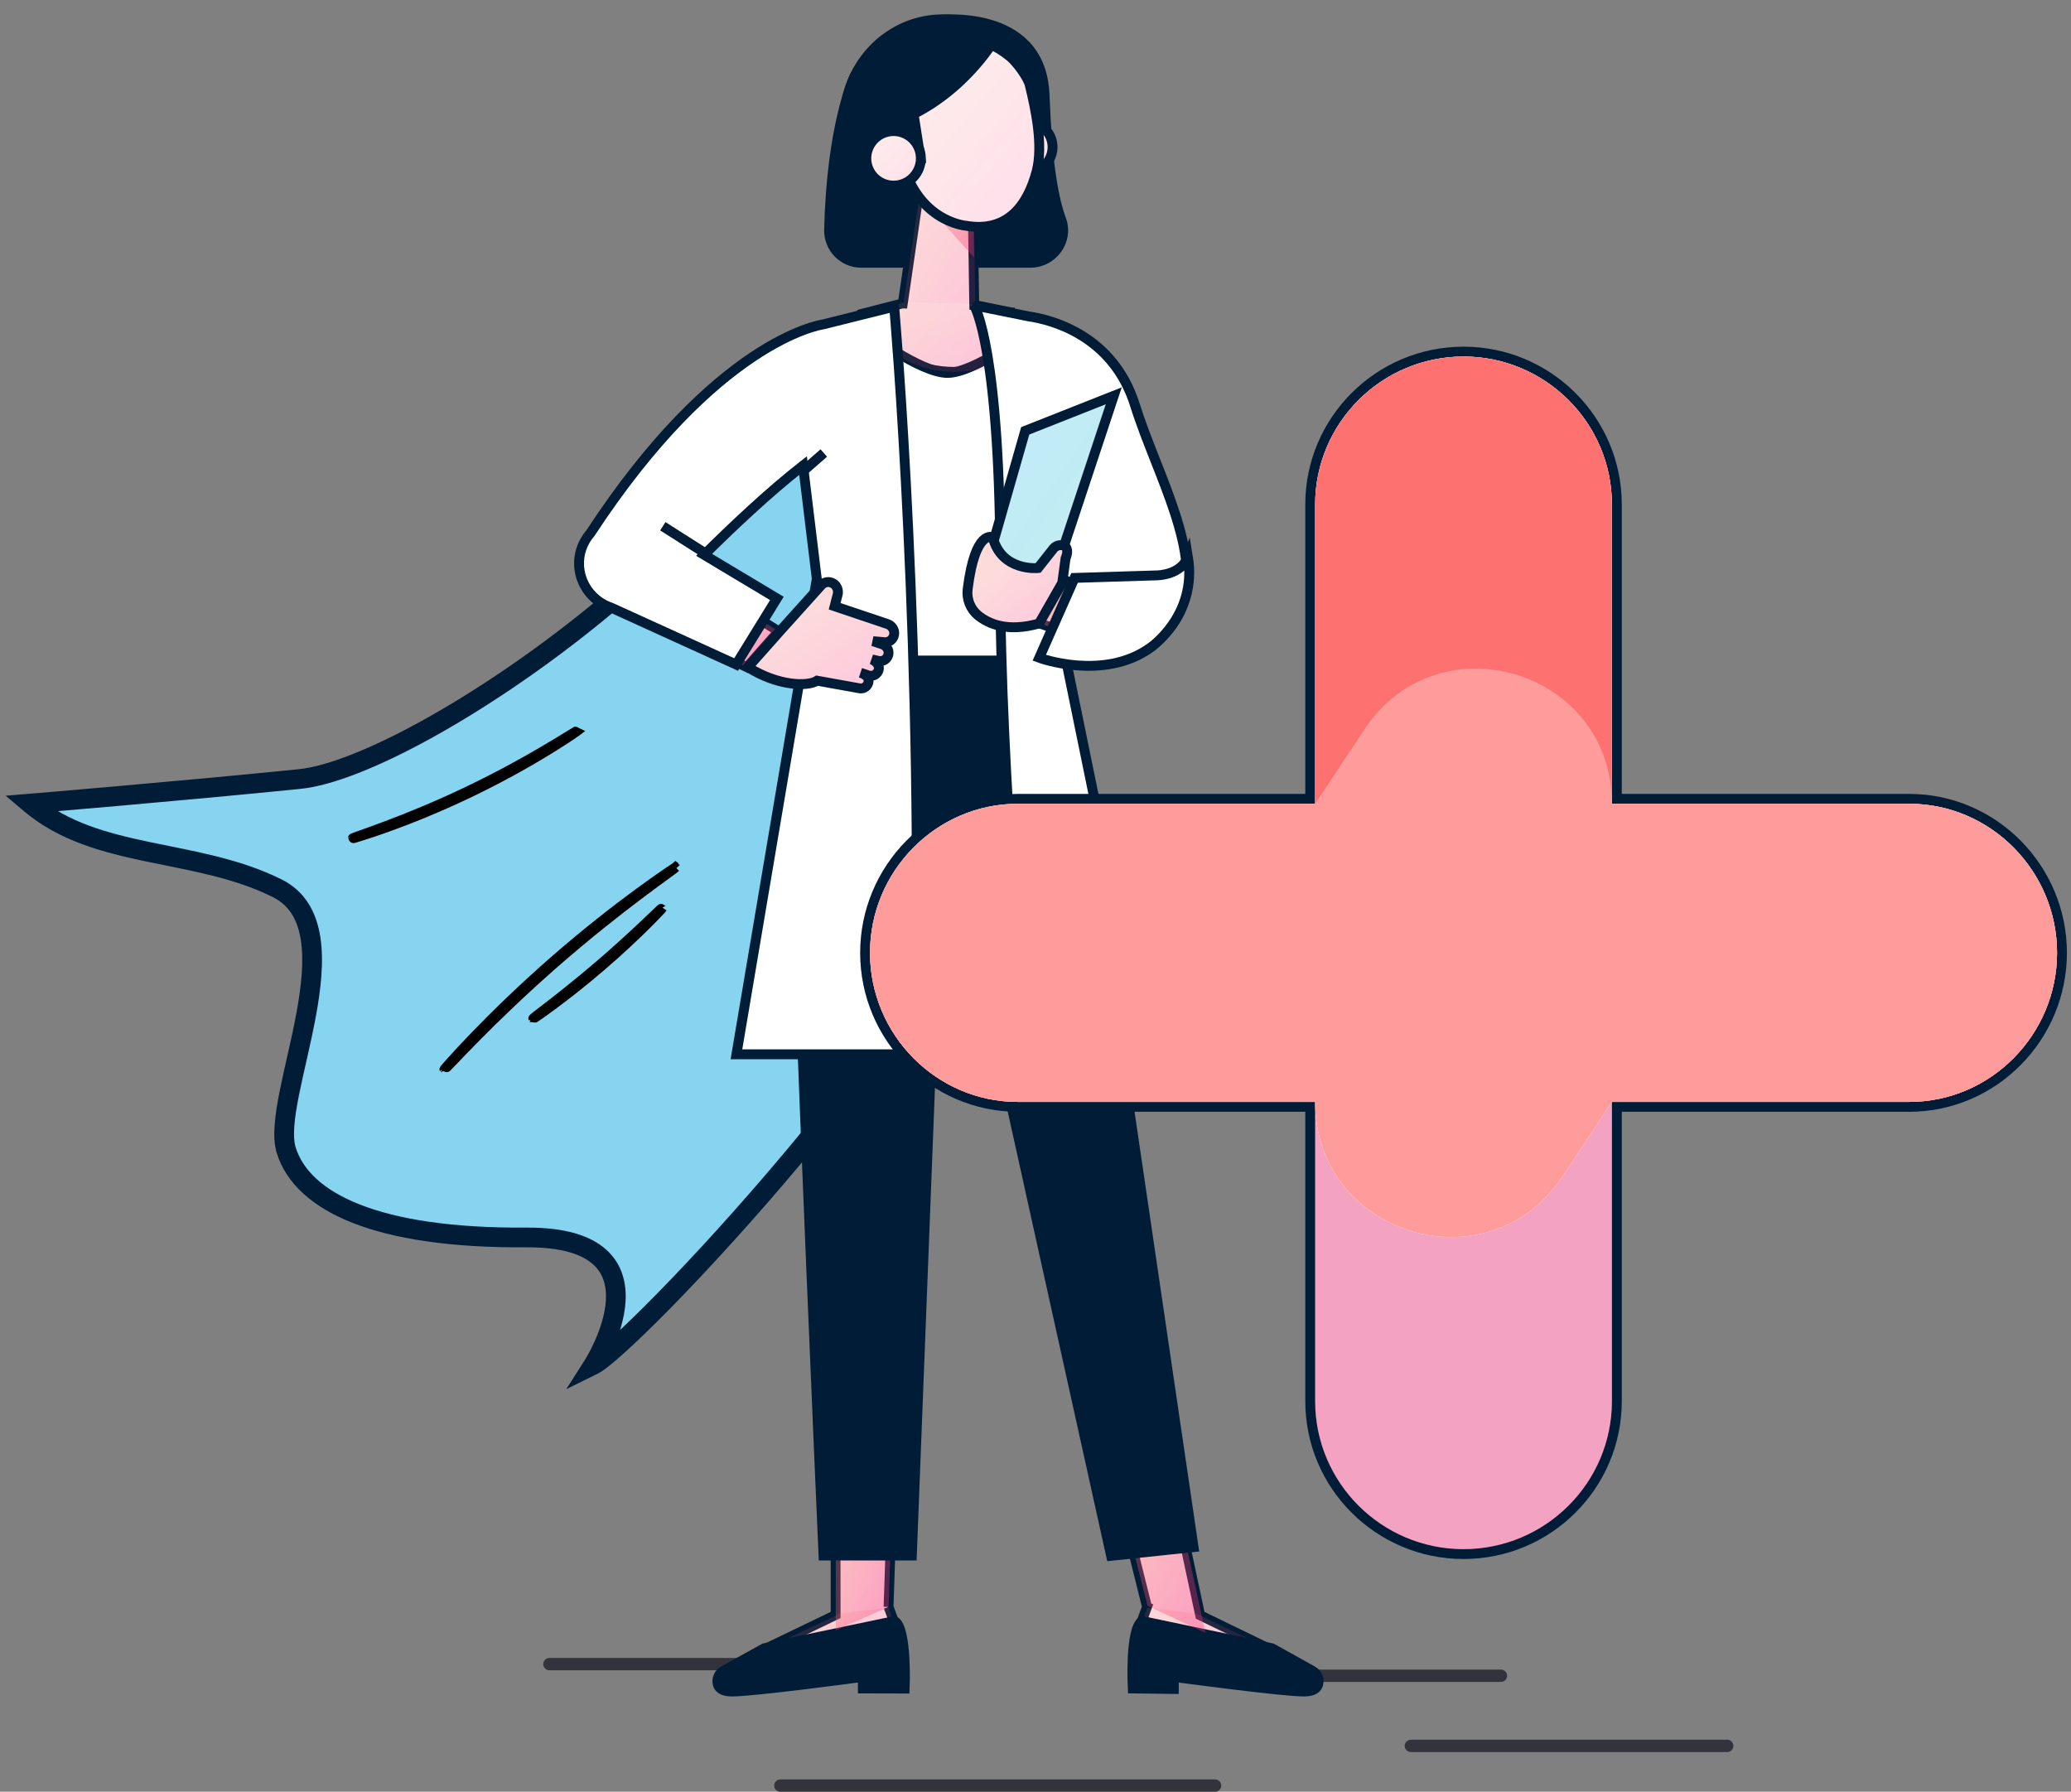
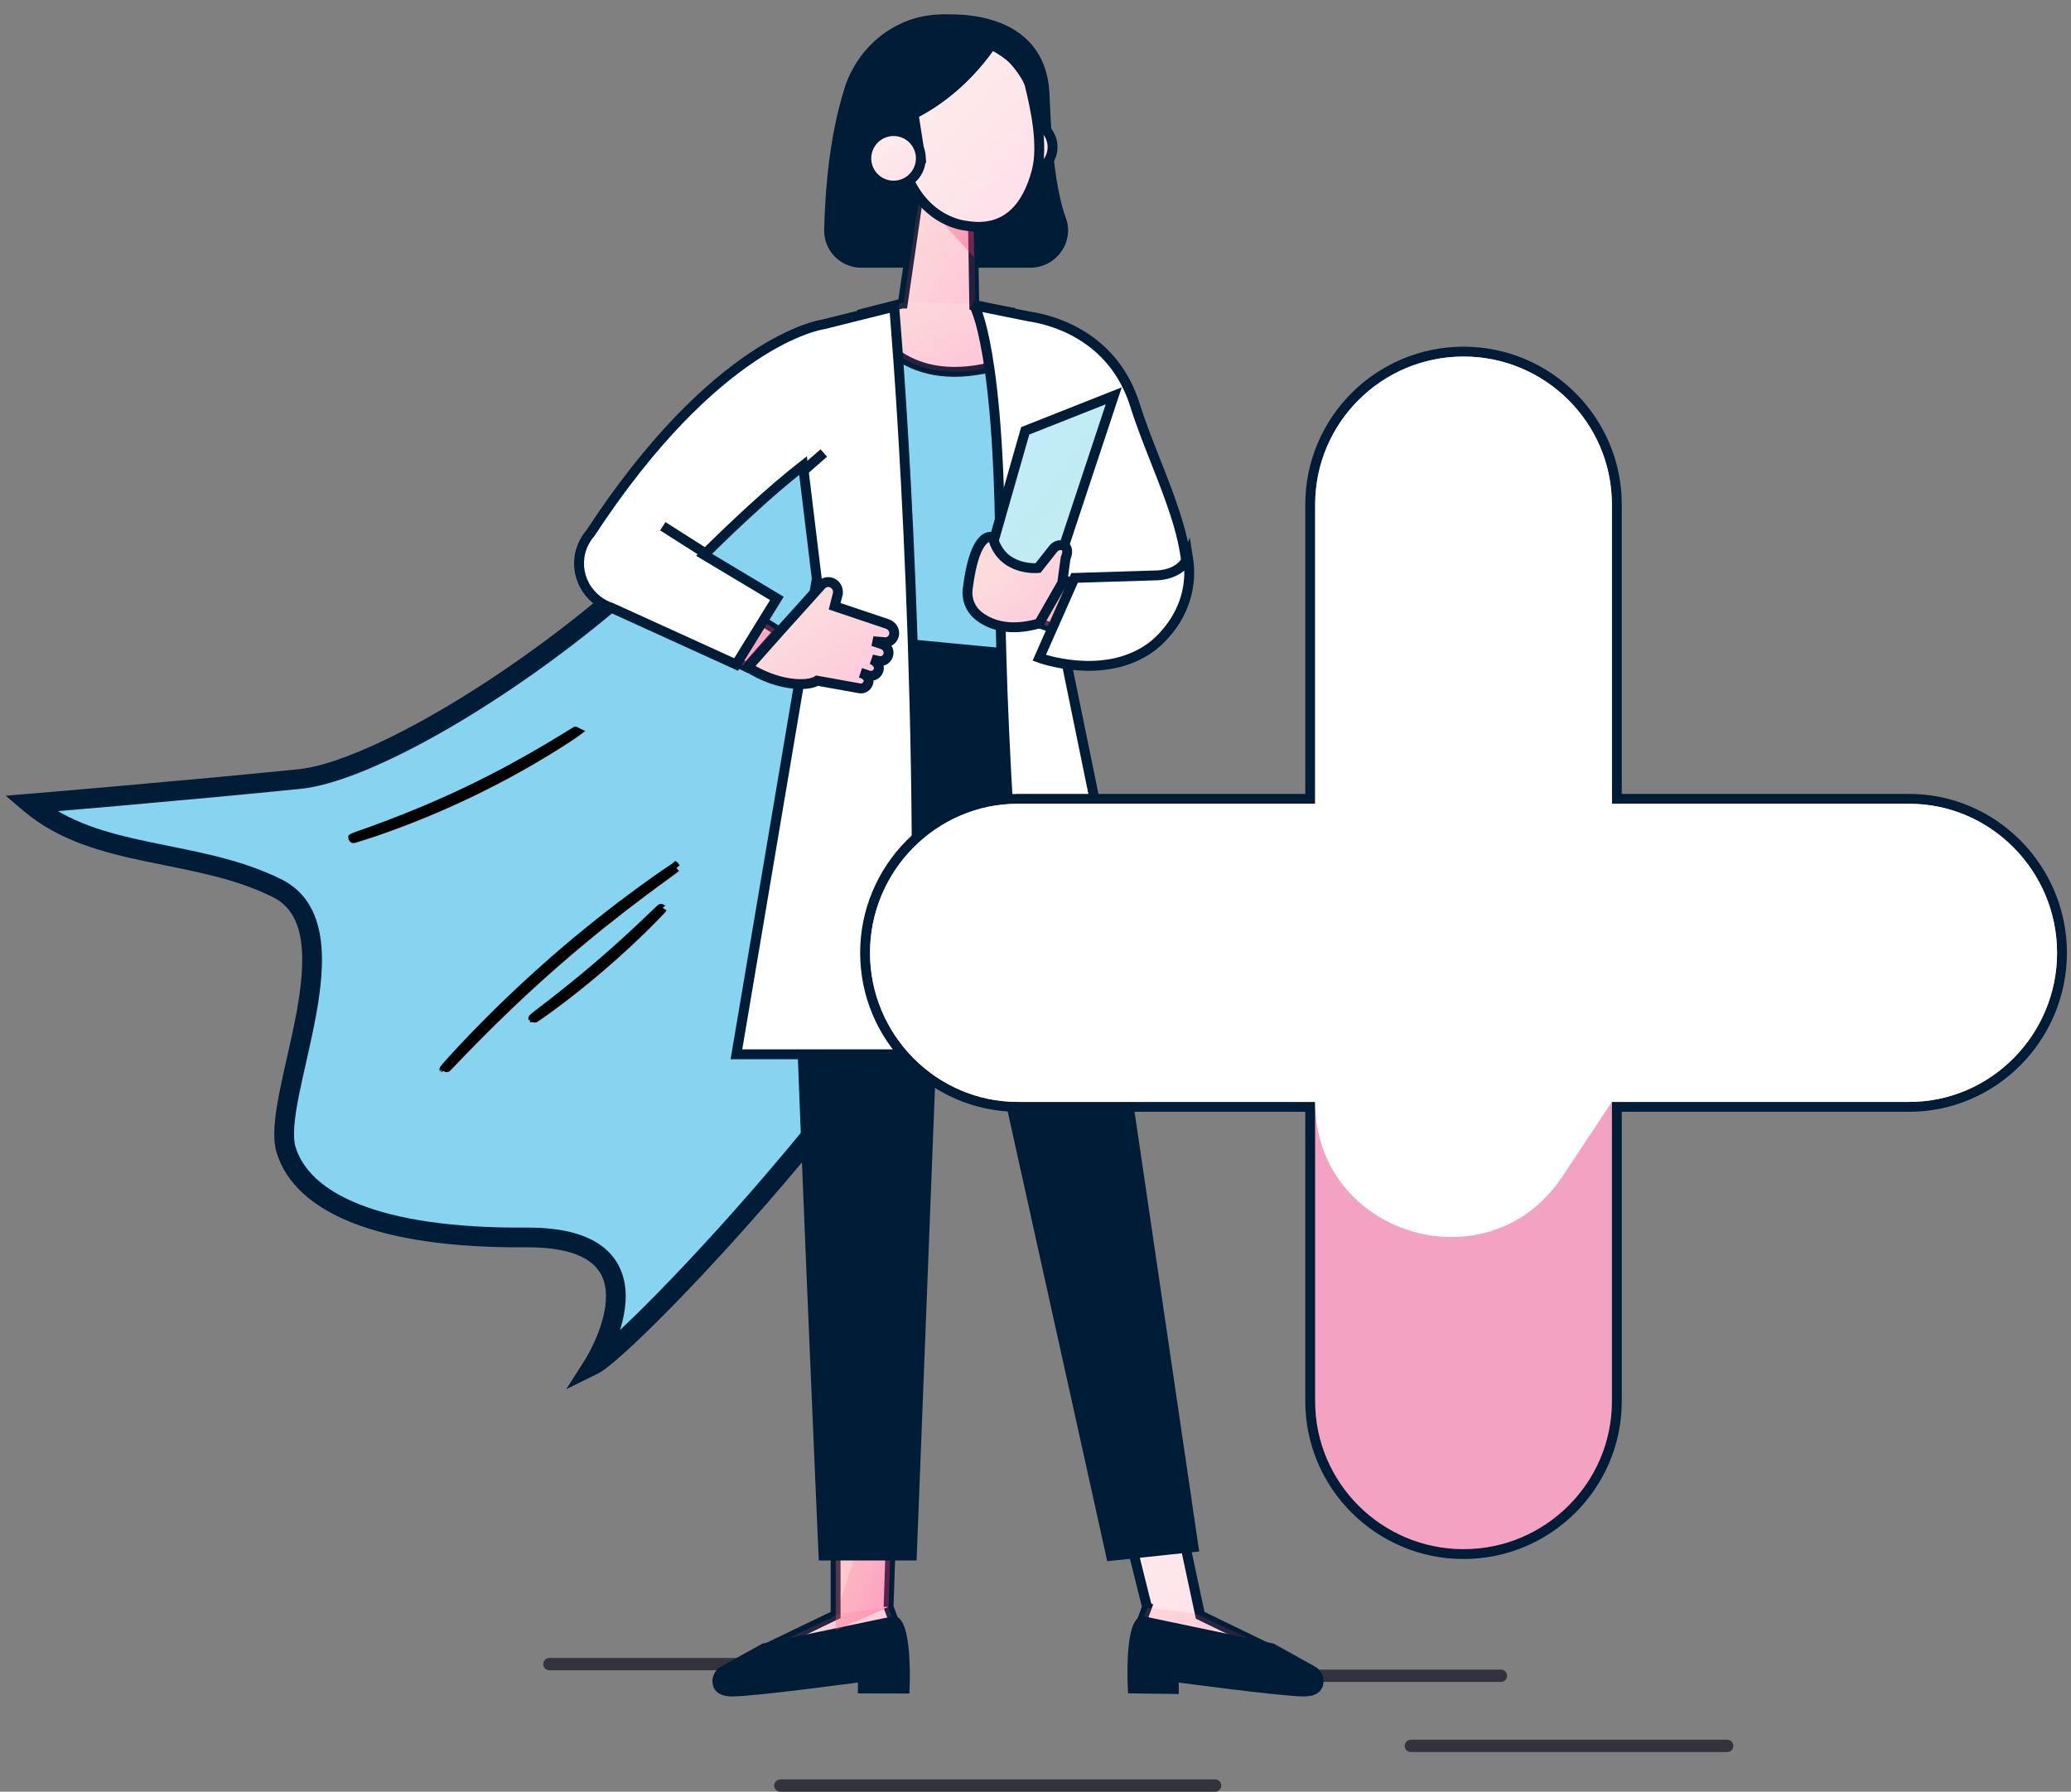
<svg xmlns="http://www.w3.org/2000/svg" width="126" height="109" viewBox="0 0 126 109" fill="none">
  <rect x="0" y="0" width="126" height="109" fill="#808080" stroke="none" />
  <mask id="path-1-outside-1_987_1588" maskUnits="userSpaceOnUse" x="-0.162" y="17.952" width="66" height="67" fill="black">
    <rect fill="white" x="-0.162" y="17.952" width="66" height="67" />
    <path d="M61.166 18.952C61.166 18.952 68.17 33.951 62.898 47.938C57.626 61.926 38.257 81.963 36.11 83.022C36.11 83.022 41.08 75.216 32.009 75.281C22.939 75.344 18.384 73.135 17.408 69.955C16.435 66.775 21.811 56.504 16.865 54.036C11.917 51.569 5.883 52.308 1.838 48.885C1.838 48.885 11.273 48.099 18.236 47.391C25.549 46.645 47.52 31.34 49.296 20.082" />
  </mask>
  <path d="M61.166 18.952C61.166 18.952 68.17 33.951 62.898 47.938C57.626 61.926 38.257 81.963 36.11 83.022C36.11 83.022 41.08 75.216 32.009 75.281C22.939 75.344 18.384 73.135 17.408 69.955C16.435 66.775 21.811 56.504 16.865 54.036C11.917 51.569 5.883 52.308 1.838 48.885C1.838 48.885 11.273 48.099 18.236 47.391C25.549 46.645 47.52 31.34 49.296 20.082" fill="white" />
  <path d="M61.166 18.952C61.166 18.952 68.17 33.951 62.898 47.938C57.626 61.926 38.257 81.963 36.11 83.022C36.11 83.022 41.08 75.216 32.009 75.281C22.939 75.344 18.384 73.135 17.408 69.955C16.435 66.775 21.811 56.504 16.865 54.036C11.917 51.569 5.883 52.308 1.838 48.885C1.838 48.885 11.273 48.099 18.236 47.391C25.549 46.645 47.52 31.34 49.296 20.082" fill="#10ABE4" fill-opacity="0.5" />
  <path d="M36.11 83.022L35.604 82.7L34.452 84.51L36.375 83.561L36.11 83.022ZM17.408 69.955L16.834 70.131L16.834 70.131L17.408 69.955ZM16.865 54.036L17.133 53.499L17.133 53.499L16.865 54.036ZM1.838 48.885L1.788 48.287L0.344 48.407L1.45 49.343L1.838 48.885ZM18.236 47.391L18.296 47.988L18.297 47.988L18.236 47.391ZM61.166 18.952C60.622 19.206 60.622 19.206 60.622 19.206C60.622 19.206 60.622 19.206 60.622 19.206C60.622 19.206 60.622 19.207 60.623 19.207C60.623 19.209 60.624 19.211 60.626 19.214C60.629 19.221 60.633 19.23 60.639 19.244C60.651 19.271 60.67 19.312 60.694 19.366C60.742 19.476 60.813 19.639 60.902 19.854C61.079 20.282 61.329 20.913 61.612 21.714C62.179 23.318 62.881 25.602 63.42 28.317C64.501 33.756 64.918 40.878 62.337 47.727L63.459 48.15C66.15 41.011 65.701 33.64 64.597 28.083C64.045 25.3 63.325 22.96 62.743 21.314C62.452 20.491 62.195 19.841 62.011 19.394C61.918 19.171 61.843 18.999 61.792 18.882C61.766 18.823 61.746 18.778 61.732 18.747C61.725 18.732 61.719 18.72 61.715 18.712C61.714 18.708 61.712 18.705 61.711 18.702C61.711 18.701 61.71 18.7 61.71 18.7C61.71 18.699 61.709 18.699 61.709 18.699C61.709 18.698 61.709 18.698 61.166 18.952ZM62.337 47.727C59.739 54.619 53.636 63.059 47.872 69.943C44.997 73.377 42.22 76.406 40.031 78.641C38.937 79.758 37.992 80.674 37.258 81.34C36.891 81.674 36.58 81.941 36.332 82.139C36.074 82.345 35.916 82.449 35.844 82.484L36.375 83.561C36.572 83.463 36.818 83.287 37.081 83.076C37.355 82.858 37.686 82.572 38.064 82.229C38.821 81.542 39.783 80.609 40.889 79.481C43.1 77.223 45.897 74.171 48.792 70.714C54.567 63.818 60.785 55.245 63.459 48.15L62.337 47.727ZM36.11 83.022C36.616 83.345 36.616 83.344 36.616 83.344C36.616 83.344 36.617 83.344 36.617 83.344C36.617 83.343 36.617 83.342 36.618 83.342C36.619 83.34 36.62 83.338 36.622 83.336C36.625 83.331 36.629 83.324 36.634 83.316C36.645 83.298 36.66 83.274 36.678 83.243C36.716 83.18 36.768 83.091 36.831 82.978C36.956 82.752 37.123 82.432 37.293 82.047C37.63 81.287 38 80.237 38.06 79.161C38.121 78.074 37.865 76.899 36.876 76.016C35.907 75.15 34.341 74.664 32.005 74.68L32.014 75.88C34.213 75.865 35.427 76.33 36.077 76.911C36.707 77.473 36.91 78.237 36.862 79.094C36.813 79.962 36.507 80.859 36.196 81.561C36.043 81.907 35.892 82.195 35.781 82.396C35.725 82.497 35.68 82.575 35.648 82.627C35.633 82.653 35.621 82.672 35.613 82.685C35.61 82.691 35.607 82.695 35.605 82.698C35.604 82.699 35.604 82.7 35.603 82.701C35.603 82.701 35.603 82.701 35.603 82.701C35.603 82.701 35.603 82.701 35.603 82.701C35.604 82.7 35.604 82.7 36.11 83.022ZM32.005 74.68C27.51 74.712 24.188 74.179 21.893 73.276C19.599 72.374 18.397 71.134 17.982 69.779L16.834 70.131C17.394 71.956 18.958 73.411 21.453 74.393C23.947 75.373 27.438 75.913 32.014 75.88L32.005 74.68ZM17.982 69.779C17.892 69.487 17.864 69.066 17.906 68.504C17.948 67.95 18.053 67.306 18.196 66.591C18.34 65.876 18.516 65.108 18.698 64.303C18.879 63.502 19.063 62.668 19.216 61.837C19.521 60.187 19.715 58.49 19.493 57.027C19.267 55.54 18.596 54.229 17.133 53.499L16.597 54.573C17.607 55.077 18.119 55.975 18.306 57.207C18.497 58.463 18.336 59.996 18.036 61.619C17.887 62.425 17.708 63.239 17.527 64.039C17.348 64.835 17.166 65.622 17.02 66.355C16.873 67.088 16.757 67.788 16.71 68.414C16.663 69.033 16.68 69.628 16.834 70.131L17.982 69.779ZM17.133 53.499C14.571 52.222 11.724 51.774 9.136 51.232C6.506 50.681 4.122 50.032 2.225 48.427L1.45 49.343C3.599 51.161 6.255 51.854 8.89 52.406C11.568 52.967 14.211 53.383 16.597 54.573L17.133 53.499ZM1.838 48.885C1.888 49.483 1.888 49.483 1.888 49.483C1.888 49.483 1.888 49.483 1.888 49.483C1.888 49.483 1.889 49.483 1.889 49.483C1.891 49.483 1.892 49.483 1.895 49.483C1.899 49.482 1.906 49.482 1.915 49.481C1.933 49.479 1.96 49.477 1.996 49.474C2.067 49.468 2.171 49.459 2.307 49.448C2.579 49.425 2.975 49.392 3.472 49.349C4.466 49.264 5.863 49.144 7.478 49.002C10.708 48.716 14.811 48.343 18.296 47.988L18.175 46.794C14.697 47.148 10.601 47.521 7.373 47.806C5.759 47.949 4.363 48.069 3.37 48.154C2.873 48.196 2.478 48.229 2.207 48.252C2.071 48.264 1.966 48.272 1.895 48.278C1.86 48.281 1.833 48.283 1.815 48.285C1.806 48.286 1.799 48.286 1.795 48.287C1.793 48.287 1.791 48.287 1.79 48.287C1.789 48.287 1.789 48.287 1.789 48.287C1.788 48.287 1.788 48.287 1.788 48.287C1.788 48.287 1.788 48.287 1.838 48.885ZM18.297 47.988C20.253 47.788 23.087 46.639 26.214 44.918C29.363 43.184 32.879 40.83 36.218 38.146C39.556 35.464 42.732 32.441 45.191 29.368C47.641 26.306 49.421 23.141 49.889 20.176L48.704 19.989C48.283 22.652 46.651 25.622 44.254 28.619C41.864 31.605 38.757 34.566 35.467 37.211C32.177 39.854 28.718 42.169 25.635 43.867C22.53 45.577 19.875 46.621 18.175 46.794L18.297 47.988Z" fill="#001C36" mask="url(#path-1-outside-1_987_1588)" />
  <path d="M35.148 44.441C35.148 44.441 35.108 44.476 35.024 44.533C34.931 44.597 34.808 44.679 34.658 44.783C34.338 44.999 33.868 45.299 33.281 45.659C32.107 46.378 30.447 47.316 28.551 48.225C26.653 49.133 24.883 49.839 23.585 50.304C22.937 50.536 22.409 50.715 22.041 50.828C21.866 50.88 21.725 50.925 21.617 50.958C21.52 50.986 21.467 51 21.467 50.995C21.467 50.991 21.515 50.971 21.61 50.936C21.716 50.898 21.855 50.847 22.027 50.786C22.392 50.66 22.915 50.47 23.559 50.227C24.848 49.744 26.609 49.029 28.503 48.122C30.396 47.215 32.058 46.29 33.241 45.588C33.832 45.237 34.309 44.948 34.636 44.745C34.792 44.65 34.918 44.573 35.015 44.513C35.104 44.463 35.15 44.436 35.152 44.438L35.148 44.441Z" fill="#001C36" stroke="black" stroke-width="0.6" />
  <path d="M41.108 52.761C41.108 52.761 41.06 52.805 40.961 52.88C40.852 52.959 40.705 53.068 40.522 53.202C40.138 53.478 39.586 53.884 38.908 54.394C37.553 55.409 35.715 56.857 33.768 58.556C31.822 60.258 30.14 61.884 28.953 63.092C28.357 63.694 27.882 64.186 27.556 64.531C27.397 64.696 27.271 64.826 27.176 64.923C27.088 65.012 27.041 65.058 27.039 65.056C27.037 65.053 27.079 65.003 27.16 64.908C27.251 64.806 27.372 64.672 27.525 64.5C27.84 64.147 28.308 63.645 28.897 63.034C30.072 61.814 31.749 60.174 33.695 58.47C35.644 56.769 37.493 55.33 38.862 54.33C39.546 53.829 40.107 53.434 40.497 53.167C40.687 53.039 40.837 52.937 40.95 52.862C41.053 52.794 41.108 52.758 41.111 52.763L41.108 52.761Z" fill="#001C36" stroke="black" stroke-width="0.6" />
  <path d="M40.302 55.221C40.302 55.221 40.282 55.252 40.236 55.305C40.181 55.365 40.112 55.44 40.031 55.526C39.852 55.718 39.585 55.987 39.252 56.318C38.585 56.978 37.638 57.868 36.553 58.799C35.465 59.733 34.443 60.531 33.688 61.09C33.311 61.37 33.004 61.591 32.788 61.739C32.688 61.805 32.606 61.862 32.538 61.908C32.481 61.946 32.448 61.964 32.445 61.962C32.443 61.959 32.47 61.933 32.523 61.891C32.587 61.84 32.666 61.778 32.761 61.703C32.984 61.531 33.28 61.304 33.639 61.026C34.379 60.452 35.392 59.642 36.478 58.713C37.561 57.782 38.515 56.905 39.194 56.261C39.523 55.947 39.795 55.689 39.998 55.495C40.086 55.413 40.159 55.345 40.218 55.29C40.269 55.243 40.298 55.221 40.3 55.224L40.302 55.221Z" fill="#001C36" stroke="black" stroke-width="0.6" />
  <path d="M47.477 108.625H73.924" stroke="#32333C" stroke-width="0.75" stroke-linecap="round" />
  <path d="M33.426 101.235H52.67" stroke="#32333C" stroke-width="0.75" stroke-linecap="round" />
  <path d="M72.072 101.943H91.317" stroke="#32333C" stroke-width="0.75" stroke-linecap="round" />
  <path d="M85.838 106.21H105.083" stroke="#32333C" stroke-width="0.75" stroke-linecap="round" />
  <path fill-rule="evenodd" clip-rule="evenodd" d="M67.193 87.364L69.784 97.757L69.784 97.757L69.439 98.696C69.439 98.696 71.802 99.935 73.688 100.758C75.574 101.581 77.31 100.347 77.31 100.347L73.02 98.266L70.735 87.583L67.193 87.364Z" fill="white" />
  <path fill-rule="evenodd" clip-rule="evenodd" d="M67.193 87.364L69.784 97.757L69.784 97.757L69.439 98.696C69.439 98.696 71.802 99.935 73.688 100.758C75.574 101.581 77.31 100.347 77.31 100.347L73.02 98.266L70.735 87.583L67.193 87.364Z" fill="url(#paint0_linear_987_1588)" fill-opacity="0.15" />
  <path d="M69.784 97.757L69.493 97.83L69.527 97.967L69.655 98.028L69.784 97.757ZM67.193 87.364L67.212 87.065L66.803 87.039L66.902 87.437L67.193 87.364ZM69.784 97.757L70.066 97.86L70.16 97.604L69.913 97.486L69.784 97.757ZM69.439 98.696L69.158 98.593L69.067 98.84L69.3 98.962L69.439 98.696ZM73.688 100.758L73.808 100.483L73.808 100.483L73.688 100.758ZM77.31 100.347L77.483 100.591L77.896 100.298L77.441 100.077L77.31 100.347ZM73.02 98.266L72.726 98.329L72.757 98.472L72.889 98.536L73.02 98.266ZM70.735 87.583L71.029 87.52L70.981 87.298L70.754 87.284L70.735 87.583ZM70.075 97.684L67.484 87.291L66.902 87.437L69.493 97.83L70.075 97.684ZM69.913 97.486L69.913 97.486L69.655 98.028L69.655 98.028L69.913 97.486ZM69.721 98.8L70.066 97.86L69.502 97.654L69.158 98.593L69.721 98.8ZM73.808 100.483C72.872 100.075 71.815 99.562 70.991 99.15C70.579 98.945 70.225 98.765 69.975 98.636C69.85 98.572 69.751 98.52 69.683 98.485C69.649 98.467 69.623 98.454 69.605 98.445C69.597 98.44 69.59 98.436 69.585 98.434C69.583 98.433 69.582 98.432 69.58 98.432C69.58 98.431 69.579 98.431 69.579 98.431C69.579 98.431 69.579 98.431 69.579 98.431C69.579 98.431 69.579 98.431 69.579 98.431C69.579 98.431 69.579 98.431 69.439 98.696C69.3 98.962 69.3 98.962 69.3 98.962C69.3 98.962 69.3 98.962 69.3 98.962C69.3 98.962 69.3 98.962 69.301 98.962C69.301 98.963 69.301 98.963 69.302 98.963C69.303 98.964 69.305 98.965 69.307 98.966C69.312 98.968 69.319 98.972 69.328 98.977C69.346 98.986 69.372 99 69.406 99.017C69.475 99.053 69.575 99.105 69.701 99.17C69.953 99.299 70.308 99.48 70.723 99.687C71.551 100.1 72.618 100.619 73.568 101.033L73.808 100.483ZM77.31 100.347C77.136 100.102 77.136 100.102 77.136 100.102C77.136 100.102 77.136 100.102 77.136 100.102C77.136 100.102 77.136 100.102 77.136 100.102C77.136 100.102 77.136 100.102 77.136 100.102C77.136 100.102 77.135 100.103 77.134 100.103C77.132 100.105 77.128 100.108 77.123 100.111C77.112 100.119 77.095 100.13 77.072 100.144C77.026 100.173 76.957 100.214 76.867 100.262C76.688 100.358 76.43 100.478 76.118 100.574C75.492 100.766 74.665 100.857 73.808 100.483L73.568 101.033C74.597 101.482 75.581 101.367 76.294 101.148C76.651 101.038 76.945 100.901 77.15 100.791C77.253 100.736 77.335 100.688 77.391 100.652C77.419 100.634 77.441 100.62 77.457 100.61C77.465 100.604 77.471 100.6 77.475 100.597C77.477 100.596 77.479 100.594 77.481 100.593C77.481 100.593 77.482 100.592 77.482 100.592C77.483 100.592 77.483 100.592 77.483 100.592C77.483 100.592 77.483 100.591 77.483 100.591C77.483 100.591 77.483 100.591 77.31 100.347ZM72.889 98.536L77.179 100.617L77.441 100.077L73.15 97.996L72.889 98.536ZM70.442 87.646L72.726 98.329L73.313 98.203L71.029 87.52L70.442 87.646ZM67.175 87.663L70.717 87.882L70.754 87.284L67.212 87.065L67.175 87.663Z" fill="#001C36" />
  <path fill-rule="evenodd" clip-rule="evenodd" d="M54.407 87.364L54.06 97.757L54.06 97.757L54.06 97.757L54.407 98.697C54.407 98.697 52.026 99.936 50.126 100.758C48.225 101.581 46.477 100.347 46.477 100.347L50.838 98.248V87.583L54.407 87.364Z" fill="white" />
-   <path fill-rule="evenodd" clip-rule="evenodd" d="M54.407 87.364L54.06 97.757L54.06 97.757L54.06 97.757L54.407 98.697C54.407 98.697 52.026 99.936 50.126 100.758C48.225 101.581 46.477 100.347 46.477 100.347L50.838 98.248V87.583L54.407 87.364Z" fill="url(#paint1_linear_987_1588)" fill-opacity="0.15" />
+   <path fill-rule="evenodd" clip-rule="evenodd" d="M54.407 87.364L54.06 97.757L54.06 97.757L54.06 97.757L54.407 98.697C54.407 98.697 52.026 99.936 50.126 100.758C48.225 101.581 46.477 100.347 46.477 100.347L50.838 98.248L54.407 87.364Z" fill="url(#paint1_linear_987_1588)" fill-opacity="0.15" />
  <path d="M54.06 97.757L54.181 98.032L54.354 97.956L54.36 97.767L54.06 97.757ZM54.407 87.364L54.707 87.374L54.718 87.045L54.389 87.065L54.407 87.364ZM54.06 97.757L53.939 97.483L54.095 98.055L54.06 97.757ZM54.06 97.757L54.342 97.653L54.26 97.431L54.025 97.46L54.06 97.757ZM54.407 98.697L54.546 98.963L54.781 98.841L54.689 98.593L54.407 98.697ZM50.126 100.758L50.007 100.483L50.007 100.483L50.126 100.758ZM46.477 100.347L46.346 100.077L45.887 100.298L46.304 100.592L46.477 100.347ZM50.838 98.248L50.968 98.518L51.138 98.436V98.248H50.838ZM50.838 87.583L50.819 87.284L50.538 87.301V87.583H50.838ZM54.36 97.767L54.707 87.374L54.107 87.354L53.76 97.747L54.36 97.767ZM54.181 98.032L54.181 98.032L53.939 97.483L53.939 97.483L54.181 98.032ZM54.025 97.46L54.025 97.46L54.095 98.055L54.096 98.055L54.025 97.46ZM54.689 98.593L54.342 97.653L53.779 97.861L54.126 98.801L54.689 98.593ZM50.245 101.034C51.202 100.619 52.278 100.101 53.113 99.688C53.53 99.481 53.888 99.3 54.142 99.17C54.269 99.106 54.37 99.054 54.439 99.018C54.474 99 54.5 98.987 54.518 98.977C54.527 98.972 54.534 98.969 54.539 98.966C54.541 98.965 54.543 98.964 54.544 98.964C54.545 98.963 54.545 98.963 54.545 98.963C54.546 98.963 54.546 98.963 54.546 98.963C54.546 98.963 54.546 98.963 54.546 98.963C54.546 98.963 54.546 98.963 54.407 98.697C54.269 98.431 54.269 98.431 54.269 98.431C54.269 98.431 54.269 98.431 54.269 98.431C54.269 98.431 54.269 98.431 54.269 98.431C54.268 98.431 54.268 98.431 54.267 98.431C54.266 98.432 54.265 98.433 54.262 98.434C54.258 98.436 54.251 98.44 54.242 98.444C54.224 98.454 54.198 98.467 54.164 98.485C54.096 98.52 53.995 98.572 53.869 98.636C53.617 98.764 53.261 98.945 52.846 99.15C52.015 99.562 50.95 100.075 50.007 100.483L50.245 101.034ZM46.477 100.347C46.304 100.592 46.304 100.592 46.304 100.592C46.304 100.592 46.304 100.592 46.304 100.593C46.304 100.593 46.304 100.593 46.305 100.593C46.305 100.593 46.306 100.594 46.306 100.594C46.308 100.595 46.31 100.596 46.312 100.598C46.316 100.601 46.323 100.605 46.33 100.61C46.346 100.621 46.368 100.635 46.397 100.653C46.453 100.688 46.535 100.737 46.639 100.792C46.846 100.902 47.142 101.039 47.501 101.148C48.219 101.367 49.209 101.482 50.245 101.034L50.007 100.483C49.142 100.857 48.307 100.767 47.676 100.574C47.361 100.478 47.101 100.358 46.92 100.262C46.83 100.214 46.76 100.173 46.714 100.144C46.691 100.129 46.674 100.118 46.663 100.111C46.657 100.107 46.654 100.105 46.651 100.103C46.65 100.102 46.65 100.102 46.649 100.102C46.649 100.102 46.649 100.102 46.649 100.102C46.649 100.102 46.649 100.102 46.649 100.102C46.649 100.102 46.649 100.102 46.649 100.102C46.649 100.102 46.65 100.102 46.477 100.347ZM50.708 97.978L46.346 100.077L46.607 100.617L50.968 98.518L50.708 97.978ZM50.538 87.583V98.248H51.138V87.583H50.538ZM54.389 87.065L50.819 87.284L50.856 87.883L54.426 87.664L54.389 87.065Z" fill="#001C36" />
  <path fill-rule="evenodd" clip-rule="evenodd" d="M51.131 98.148L46.477 100.357C46.477 100.357 48.225 101.573 50.126 100.762C52.026 99.951 54.407 98.73 54.407 98.73L54.06 97.804L51.131 98.148Z" fill="url(#paint2_linear_987_1588)" fill-opacity="0.15" />
  <path fill-rule="evenodd" clip-rule="evenodd" d="M46.498 100.271L44.008 101.65C43.744 101.796 43.584 102.131 43.666 102.448C43.731 102.699 43.944 102.891 44.498 102.902C45.728 102.926 52.496 102.013 52.496 102.013V102.717L55.042 102.724C55.042 102.724 55.201 99.088 54.431 98.613L46.498 100.271Z" fill="#001C36" stroke="#001C36" stroke-width="0.6" />
  <path fill-rule="evenodd" clip-rule="evenodd" d="M54.062 97.752L54.408 87.364L50.848 87.583V99.179L54.062 97.752Z" fill="url(#paint3_linear_987_1588)" fill-opacity="0.35" />
  <path fill-rule="evenodd" clip-rule="evenodd" d="M72.735 98.148L77.39 100.357C77.39 100.357 75.641 101.573 73.741 100.762C71.84 99.951 69.459 98.73 69.459 98.73L69.806 97.804L72.735 98.148Z" fill="url(#paint4_linear_987_1588)" fill-opacity="0.15" />
  <path fill-rule="evenodd" clip-rule="evenodd" d="M77.384 100.271L79.863 101.65C80.125 101.796 80.284 102.131 80.203 102.448C80.138 102.699 79.927 102.891 79.376 102.902C78.15 102.926 71.415 102.013 71.415 102.013V102.749L68.916 102.717C68.916 102.717 68.722 99.088 69.489 98.613L77.384 100.271Z" fill="#001C36" stroke="#001C36" stroke-width="0.6" />
-   <path fill-rule="evenodd" clip-rule="evenodd" d="M69.817 97.687L67.193 87.364L70.78 87.582L73.344 99.341L69.817 97.687Z" fill="url(#paint5_linear_987_1588)" fill-opacity="0.35" />
  <path fill-rule="evenodd" clip-rule="evenodd" d="M53.04 38.97C53.04 38.97 48.38 46.974 48.502 54.041C48.625 61.107 50.102 94.63 50.102 94.63H55.477L57.179 50.825L57.889 50.782L67.6 94.648L72.616 94.117L66.786 54.451C66.387 51.902 65.703 49.404 64.71 47.023C63.861 44.988 62.841 41.561 61.386 39.766L53.04 38.97Z" fill="#001C36" stroke="#001C36" stroke-width="0.6" />
  <path fill-rule="evenodd" clip-rule="evenodd" d="M59.75 50.057L57.16 50.785L59.75 50.057Z" fill="white" />
  <path fill-rule="evenodd" clip-rule="evenodd" d="M59.75 50.057L57.16 50.785L59.75 50.057Z" fill="url(#paint6_linear_987_1588)" fill-opacity="0.25" />
  <path d="M59.75 50.057L57.16 50.785" stroke="#001C36" stroke-width="0.6" />
  <path fill-rule="evenodd" clip-rule="evenodd" d="M57.078 1.215C57.078 1.215 63.216 0.464 63.542 5.6L63.714 9.122L57.718 10.483L57.078 1.215Z" fill="#001C36" stroke="#001C36" stroke-width="0.6" />
  <path fill-rule="evenodd" clip-rule="evenodd" d="M47.367 38.402L42.863 35.571L41.621 38.75L45.438 40.588L47.367 38.402Z" fill="white" />
  <path fill-rule="evenodd" clip-rule="evenodd" d="M47.367 38.402L42.863 35.571L41.621 38.75L45.438 40.588L47.367 38.402Z" fill="url(#paint7_linear_987_1588)" fill-opacity="0.15" />
  <path fill-rule="evenodd" clip-rule="evenodd" d="M47.367 38.402L42.863 35.571L41.621 38.75L45.438 40.588L47.367 38.402Z" stroke="#001C36" stroke-width="0.6" />
  <path fill-rule="evenodd" clip-rule="evenodd" d="M51.951 4.737C51.951 4.737 50.594 7.615 50.442 13.977C50.416 15.077 51.298 15.986 52.397 15.986H62.69C64.044 15.986 65.037 14.636 64.566 13.363C64.062 11.999 63.809 10.093 63.627 7.622L51.951 4.737Z" fill="#001C36" stroke="#001C36" stroke-width="0.6" />
  <path fill-rule="evenodd" clip-rule="evenodd" d="M51.416 7.39C51.531 10.558 54.304 13.028 57.61 12.907C60.915 12.785 63.501 10.119 63.386 6.951C63.27 3.783 60.438 1.059 57.133 1.18C53.827 1.302 51.301 4.222 51.416 7.39Z" fill="#001C36" />
  <path d="M51.416 7.39C51.531 10.558 54.304 13.028 57.61 12.907C60.915 12.785 63.501 10.119 63.386 6.951C63.27 3.783 60.438 1.059 57.133 1.18C53.827 1.302 51.301 4.222 51.416 7.39" stroke="#001C36" stroke-width="0.6" />
  <path fill-rule="evenodd" clip-rule="evenodd" d="M61.047 9.445C61.322 10.248 62.197 10.675 63 10.399C63.803 10.124 64.23 9.249 63.954 8.446C63.679 7.643 62.804 7.216 62.001 7.492C61.198 7.768 60.771 8.642 61.047 9.445Z" fill="white" />
  <path fill-rule="evenodd" clip-rule="evenodd" d="M61.047 9.445C61.322 10.248 62.197 10.675 63 10.399C63.803 10.124 64.23 9.249 63.954 8.446C63.679 7.643 62.804 7.216 62.001 7.492C61.198 7.768 60.771 8.642 61.047 9.445Z" fill="url(#paint8_linear_987_1588)" fill-opacity="0.15" />
  <path d="M61.047 9.445C61.322 10.248 62.197 10.675 63 10.399C63.803 10.124 64.23 9.249 63.954 8.446C63.679 7.643 62.804 7.216 62.001 7.492C61.198 7.768 60.771 8.642 61.047 9.445" stroke="#001C36" stroke-width="0.6" />
  <path fill-rule="evenodd" clip-rule="evenodd" d="M59.273 18.553L59.181 12.652L56.227 9.512L54.927 18.464L54.888 18.463L52.545 19.066C52.545 19.066 53.998 23.096 58.932 22.576C63.867 22.056 61.552 19.013 61.552 19.013L59.276 18.553L59.273 18.553Z" fill="white" />
  <path fill-rule="evenodd" clip-rule="evenodd" d="M59.273 18.553L59.181 12.652L56.227 9.512L54.927 18.464L54.888 18.463L52.545 19.066C52.545 19.066 53.998 23.096 58.932 22.576C63.867 22.056 61.552 19.013 61.552 19.013L59.276 18.553L59.273 18.553Z" fill="url(#paint9_linear_987_1588)" fill-opacity="0.15" />
  <path d="M59.181 12.652L59.481 12.647L59.479 12.531L59.4 12.446L59.181 12.652ZM59.273 18.553L58.974 18.557L58.978 18.847L59.267 18.853L59.273 18.553ZM56.227 9.512L56.446 9.307L56.02 8.854L55.931 9.469L56.227 9.512ZM54.927 18.464L54.92 18.764L55.185 18.769L55.224 18.507L54.927 18.464ZM54.888 18.463L54.894 18.163L54.853 18.162L54.814 18.173L54.888 18.463ZM52.545 19.066L52.47 18.775L52.151 18.858L52.263 19.168L52.545 19.066ZM58.932 22.576L58.964 22.875L58.964 22.875L58.932 22.576ZM61.552 19.013L61.791 18.831L61.722 18.741L61.611 18.719L61.552 19.013ZM59.276 18.553L59.335 18.259L59.309 18.253L59.282 18.253L59.276 18.553ZM58.881 12.656L58.974 18.557L59.574 18.548L59.481 12.647L58.881 12.656ZM56.009 9.718L58.962 12.857L59.4 12.446L56.446 9.307L56.009 9.718ZM55.224 18.507L56.524 9.555L55.931 9.469L54.63 18.421L55.224 18.507ZM54.933 18.164L54.894 18.163L54.882 18.763L54.92 18.764L54.933 18.164ZM54.814 18.173L52.47 18.775L52.62 19.357L54.963 18.754L54.814 18.173ZM52.545 19.066C52.263 19.168 52.263 19.168 52.263 19.168C52.263 19.168 52.263 19.168 52.263 19.169C52.263 19.169 52.263 19.169 52.263 19.17C52.264 19.171 52.264 19.172 52.265 19.173C52.266 19.176 52.267 19.18 52.269 19.184C52.273 19.194 52.278 19.207 52.284 19.223C52.297 19.256 52.317 19.303 52.344 19.362C52.397 19.479 52.477 19.643 52.589 19.837C52.813 20.226 53.166 20.737 53.68 21.232C54.717 22.23 56.399 23.145 58.964 22.875L58.901 22.278C56.531 22.528 55.019 21.688 54.096 20.8C53.631 20.352 53.312 19.889 53.109 19.538C53.008 19.362 52.936 19.216 52.89 19.114C52.867 19.064 52.851 19.025 52.841 18.999C52.836 18.986 52.832 18.977 52.83 18.971C52.828 18.968 52.828 18.966 52.827 18.965C52.827 18.964 52.827 18.964 52.827 18.964C52.827 18.964 52.827 18.964 52.827 18.964C52.827 18.964 52.827 18.964 52.827 18.964C52.827 18.964 52.827 18.964 52.545 19.066ZM58.964 22.875C60.224 22.742 61.066 22.444 61.604 22.04C62.155 21.625 62.369 21.111 62.392 20.613C62.414 20.131 62.258 19.682 62.107 19.367C62.031 19.207 61.953 19.076 61.895 18.983C61.865 18.937 61.84 18.9 61.822 18.875C61.813 18.862 61.806 18.852 61.8 18.844C61.798 18.841 61.795 18.838 61.794 18.835C61.793 18.834 61.792 18.834 61.792 18.833C61.792 18.832 61.791 18.832 61.791 18.832C61.791 18.832 61.791 18.831 61.791 18.831C61.791 18.831 61.791 18.831 61.552 19.013C61.313 19.195 61.313 19.194 61.313 19.194C61.313 19.194 61.313 19.194 61.313 19.194C61.313 19.194 61.313 19.194 61.313 19.194C61.313 19.194 61.313 19.194 61.313 19.195C61.314 19.195 61.315 19.197 61.316 19.199C61.319 19.203 61.325 19.21 61.331 19.22C61.345 19.239 61.364 19.268 61.389 19.306C61.437 19.382 61.502 19.492 61.566 19.626C61.695 19.898 61.809 20.242 61.793 20.585C61.778 20.913 61.645 21.258 61.243 21.56C60.827 21.872 60.108 22.151 58.901 22.278L58.964 22.875ZM61.611 18.719L59.335 18.259L59.216 18.847L61.492 19.307L61.611 18.719ZM59.282 18.253L59.28 18.253L59.267 18.853L59.27 18.853L59.282 18.253Z" fill="#001C36" />
  <path fill-rule="evenodd" clip-rule="evenodd" d="M59.248 12.631L59.343 18.495L54.973 18.406L56.306 9.512L59.248 12.631Z" fill="url(#paint10_linear_987_1588)" fill-opacity="0.15" />
  <path fill-rule="evenodd" clip-rule="evenodd" d="M59.264 15.662L56.27 12.345L59.217 12.733L59.264 15.662Z" fill="url(#paint11_linear_987_1588)" fill-opacity="0.35" />
  <path fill-rule="evenodd" clip-rule="evenodd" d="M61.452 3.445C61.841 3.765 62.527 4.676 62.649 5.17C63.01 6.633 63.482 8.854 63.068 10.422C62.53 12.462 61.31 14.186 58.731 13.726C58.731 13.726 55.657 13.461 54.809 9.435C53.459 3.02 58.121 0.701 61.452 3.445Z" fill="white" />
  <path fill-rule="evenodd" clip-rule="evenodd" d="M61.452 3.445C61.841 3.765 62.527 4.676 62.649 5.17C63.01 6.633 63.482 8.854 63.068 10.422C62.53 12.462 61.31 14.186 58.731 13.726C58.731 13.726 55.657 13.461 54.809 9.435C53.459 3.02 58.121 0.701 61.452 3.445Z" fill="url(#paint12_linear_987_1588)" fill-opacity="0.15" />
  <path d="M61.452 3.445C61.841 3.765 62.527 4.676 62.649 5.17C63.01 6.633 63.482 8.854 63.068 10.422C62.53 12.462 61.31 14.186 58.731 13.726C58.731 13.726 55.657 13.461 54.809 9.435C53.459 3.02 58.121 0.701 61.452 3.445" stroke="#001C36" stroke-width="0.6" />
  <path fill-rule="evenodd" clip-rule="evenodd" d="M55.326 5.304L55.946 9.269L52.143 6.521L55.326 5.304Z" fill="#001C36" stroke="#001C36" stroke-width="0.6" />
  <path fill-rule="evenodd" clip-rule="evenodd" d="M60.557 2.339C60.557 2.339 58.39 6.163 54.063 7.57C54.063 7.57 52.286 7.477 54.063 4.353C55.84 1.229 60.557 2.339 60.557 2.339Z" fill="#001C36" />
  <path d="M60.557 2.339C60.557 2.339 58.39 6.163 54.063 7.57C54.063 7.57 52.286 7.477 54.063 4.353C55.84 1.229 60.557 2.339 60.557 2.339" stroke="#001C36" stroke-width="0.6" />
  <path fill-rule="evenodd" clip-rule="evenodd" d="M52.797 10.172C53.095 11.039 54.038 11.5 54.905 11.202C55.771 10.905 56.232 9.961 55.935 9.095C55.637 8.228 54.694 7.767 53.827 8.065C52.961 8.363 52.5 9.306 52.797 10.172Z" fill="white" />
  <path fill-rule="evenodd" clip-rule="evenodd" d="M52.797 10.172C53.095 11.039 54.038 11.5 54.905 11.202C55.771 10.905 56.232 9.961 55.935 9.095C55.637 8.228 54.694 7.767 53.827 8.065C52.961 8.363 52.5 9.306 52.797 10.172Z" fill="url(#paint13_linear_987_1588)" fill-opacity="0.15" />
  <path d="M52.797 10.172C53.095 11.039 54.038 11.5 54.905 11.202C55.771 10.905 56.232 9.961 55.935 9.095C55.637 8.228 54.694 7.767 53.827 8.065C52.961 8.363 52.5 9.306 52.797 10.172" stroke="#001C36" stroke-width="0.6" />
-   <path fill-rule="evenodd" clip-rule="evenodd" d="M52.707 40.183H62.58V20.194C62.58 20.194 59.289 22.686 57.644 22.686C55.998 22.686 52.707 20.194 52.707 20.194V40.183Z" fill="white" stroke="#001C36" stroke-width="0.6" />
  <path fill-rule="evenodd" clip-rule="evenodd" d="M54.89 18.414L52.547 19.024C52.547 19.024 54 23.102 58.934 22.575C63.869 22.049 61.554 18.97 61.554 18.97L59.278 18.505L54.89 18.414Z" fill="url(#paint14_linear_987_1588)" fill-opacity="0.15" />
  <path fill-rule="evenodd" clip-rule="evenodd" d="M47.367 38.402L42.863 35.571L41.621 38.75L45.438 40.588L47.367 38.402Z" fill="url(#paint15_linear_987_1588)" fill-opacity="0.35" />
  <path fill-rule="evenodd" clip-rule="evenodd" d="M54.401 18.657C54.401 18.657 56.271 39.816 55.66 64.138H44.805L49.693 35.208L48.858 28.321C46.778 29.941 44.491 32.111 42.838 33.752L47.266 36.404L44.785 40.425L37.202 36.973C35.518 36.409 34.739 34.517 35.554 32.972C35.657 32.776 35.781 32.596 35.92 32.434C43.548 20.791 49.831 19.771 50.079 19.735L54.401 18.657Z" fill="white" />
  <path d="M55.66 64.138V64.438H55.953L55.96 64.146L55.66 64.138ZM54.401 18.657L54.7 18.631L54.669 18.281L54.328 18.366L54.401 18.657ZM44.805 64.138L44.509 64.088L44.45 64.438H44.805V64.138ZM49.693 35.208L49.989 35.258L49.996 35.215L49.991 35.172L49.693 35.208ZM48.858 28.321L49.155 28.285L49.092 27.759L48.673 28.085L48.858 28.321ZM42.838 33.752L42.627 33.539L42.353 33.811L42.684 34.01L42.838 33.752ZM47.266 36.404L47.521 36.562L47.681 36.303L47.42 36.147L47.266 36.404ZM44.785 40.425L44.661 40.698L44.901 40.808L45.04 40.583L44.785 40.425ZM37.202 36.973L37.327 36.7L37.312 36.693L37.297 36.688L37.202 36.973ZM35.554 32.972L35.819 33.111L35.819 33.111L35.554 32.972ZM35.92 32.434L36.147 32.631L36.16 32.616L36.171 32.599L35.92 32.434ZM50.079 19.735L50.123 20.031L50.137 20.029L50.152 20.026L50.079 19.735ZM55.96 64.146C56.266 51.975 55.95 40.597 55.559 32.263C55.363 28.095 55.149 24.688 54.983 22.322C54.9 21.139 54.829 20.217 54.779 19.59C54.754 19.276 54.734 19.037 54.721 18.875C54.714 18.795 54.709 18.734 54.705 18.693C54.703 18.672 54.702 18.657 54.701 18.646C54.701 18.641 54.7 18.637 54.7 18.635C54.7 18.633 54.7 18.632 54.7 18.632C54.7 18.631 54.7 18.631 54.7 18.631C54.7 18.631 54.7 18.631 54.401 18.657C54.102 18.683 54.102 18.683 54.102 18.684C54.102 18.684 54.102 18.684 54.102 18.684C54.102 18.685 54.102 18.686 54.102 18.687C54.103 18.69 54.103 18.693 54.103 18.698C54.104 18.709 54.106 18.724 54.107 18.744C54.111 18.785 54.116 18.846 54.123 18.926C54.136 19.086 54.156 19.325 54.181 19.637C54.231 20.263 54.301 21.183 54.384 22.364C54.55 24.726 54.764 28.128 54.96 32.291C55.351 40.616 55.665 51.979 55.36 64.131L55.96 64.146ZM44.805 64.438H55.66V63.838H44.805V64.438ZM49.397 35.158L44.509 64.088L45.1 64.188L49.989 35.258L49.397 35.158ZM48.56 28.357L49.395 35.244L49.991 35.172L49.155 28.285L48.56 28.357ZM43.05 33.965C44.7 32.326 46.977 30.167 49.042 28.558L48.673 28.085C46.579 29.716 44.282 31.896 42.627 33.539L43.05 33.965ZM42.684 34.01L47.111 36.661L47.42 36.147L42.992 33.495L42.684 34.01ZM47.01 36.247L44.53 40.268L45.04 40.583L47.521 36.562L47.01 36.247ZM44.909 40.152L37.327 36.7L37.078 37.246L44.661 40.698L44.909 40.152ZM37.297 36.688C35.783 36.181 35.093 34.488 35.819 33.111L35.288 32.832C34.384 34.546 35.253 36.636 37.107 37.257L37.297 36.688ZM35.819 33.111C35.912 32.936 36.022 32.775 36.147 32.631L35.694 32.238C35.539 32.417 35.403 32.615 35.288 32.832L35.819 33.111ZM50.036 19.438C49.693 19.488 43.338 20.564 35.669 32.27L36.171 32.599C43.758 21.018 49.97 20.054 50.123 20.031L50.036 19.438ZM54.328 18.366L50.007 19.443L50.152 20.026L54.474 18.948L54.328 18.366Z" fill="#001C36" />
  <path fill-rule="evenodd" clip-rule="evenodd" d="M53.994 37.962L50.78 36.881L50.963 36.166C51.03 35.906 50.918 35.63 50.69 35.492C50.455 35.35 50.157 35.392 49.972 35.594L47.433 38.414L45.504 40.589C47.332 41.746 49.155 41.778 49.715 41.409C49.789 41.422 52.256 41.867 52.256 41.867C52.5 41.932 52.749 41.791 52.825 41.546C52.879 41.368 52.865 41.098 52.351 40.926L52.865 41.098C53.123 41.167 53.386 41.014 53.459 40.753C53.53 40.52 53.354 40.256 53.046 40.114L53.432 40.203C53.714 40.278 54.002 40.096 54.054 39.794C54.099 39.532 53.928 39.278 53.68 39.196L53.113 39.006L53.759 39.063C54.063 39.121 54.357 38.913 54.401 38.59C54.439 38.312 54.254 38.05 53.994 37.962Z" fill="white" />
  <path fill-rule="evenodd" clip-rule="evenodd" d="M53.994 37.962L50.78 36.881L50.963 36.166C51.03 35.906 50.918 35.63 50.69 35.492C50.455 35.35 50.157 35.392 49.972 35.594L47.433 38.414L45.504 40.589C47.332 41.746 49.155 41.778 49.715 41.409C49.789 41.422 52.256 41.867 52.256 41.867C52.5 41.932 52.749 41.791 52.825 41.546C52.879 41.368 52.865 41.098 52.351 40.926L52.865 41.098C53.123 41.167 53.386 41.014 53.459 40.753C53.53 40.52 53.354 40.256 53.046 40.114L53.432 40.203C53.714 40.278 54.002 40.096 54.054 39.794C54.099 39.532 53.928 39.278 53.68 39.196L53.113 39.006L53.759 39.063C54.063 39.121 54.357 38.913 54.401 38.59C54.439 38.312 54.254 38.05 53.994 37.962Z" fill="url(#paint16_linear_987_1588)" fill-opacity="0.25" />
  <path d="M53.994 37.962L50.78 36.881L50.963 36.166C51.03 35.906 50.918 35.63 50.69 35.492C50.455 35.35 50.157 35.392 49.972 35.594L47.433 38.414L45.504 40.589C47.332 41.746 49.155 41.778 49.715 41.409C49.789 41.422 52.256 41.867 52.256 41.867C52.5 41.932 52.749 41.791 52.825 41.546C52.879 41.368 52.865 41.098 52.351 40.926L52.865 41.098C53.123 41.167 53.386 41.014 53.459 40.753C53.53 40.52 53.354 40.256 53.046 40.114L53.432 40.203C53.714 40.278 54.002 40.096 54.054 39.794C54.099 39.532 53.928 39.278 53.68 39.196L53.113 39.006L53.759 39.063C54.063 39.121 54.357 38.913 54.401 38.59C54.439 38.312 54.254 38.05 53.994 37.962" stroke="#001C36" stroke-width="0.6" />
  <path fill-rule="evenodd" clip-rule="evenodd" d="M59.264 18.576C59.264 18.576 60.894 21.134 60.859 35.164C60.831 46.583 62.478 64.624 62.478 64.624H69.867L64.892 40.332C66.289 40.522 68.283 40.494 69.935 39.316L69.935 39.315C73.742 36.769 71.997 32.342 70.293 28.019L70.293 28.019C69.843 26.877 69.396 25.743 69.055 24.652C67.705 20.339 63.869 19.431 62.576 19.246L59.264 18.576ZM64.795 36.255L64.29 35.954L63.814 32.237L63.762 34.812L64.289 37.387L64.795 36.255Z" fill="white" />
  <path d="M60.859 35.164L61.159 35.165V35.165L60.859 35.164ZM59.264 18.576L59.323 18.282L59.011 18.737L59.264 18.576ZM62.478 64.624L62.179 64.651L62.478 64.924V64.624ZM69.867 64.624V64.924L70.161 64.563L69.867 64.624ZM64.892 40.332L64.933 40.035L64.598 40.392L64.892 40.332ZM69.935 39.316L70.109 39.56L70.234 39.342L69.935 39.316ZM69.935 39.315L69.768 39.066L69.636 39.289L69.935 39.315ZM70.293 28.019L70.013 28.127L70.014 28.129L70.293 28.019ZM70.293 28.019L70.573 27.912L70.572 27.909L70.293 28.019ZM69.055 24.652L69.341 24.562L69.341 24.562L69.055 24.652ZM62.576 19.246L62.517 19.54L62.533 19.543L62.576 19.246ZM64.795 36.255L65.069 36.377L64.948 35.997L64.795 36.255ZM64.29 35.954L63.993 35.992L64.137 36.212L64.29 35.954ZM63.814 32.237L64.112 32.199L63.514 32.231L63.814 32.237ZM63.762 34.812L63.462 34.806L63.468 34.872L63.762 34.812ZM64.289 37.387L63.995 37.447L64.563 37.51L64.289 37.387ZM61.159 35.165C61.176 28.14 60.777 23.975 60.37 21.559C60.167 20.351 59.961 19.577 59.803 19.101C59.723 18.862 59.656 18.697 59.606 18.588C59.582 18.534 59.561 18.494 59.546 18.466C59.538 18.452 59.532 18.441 59.527 18.432C59.525 18.428 59.523 18.424 59.521 18.422C59.52 18.42 59.519 18.419 59.519 18.418C59.518 18.417 59.518 18.417 59.517 18.416C59.517 18.416 59.517 18.416 59.517 18.415C59.517 18.415 59.517 18.415 59.264 18.576C59.011 18.737 59.011 18.737 59.01 18.736C59.01 18.736 59.01 18.736 59.01 18.736C59.01 18.736 59.01 18.735 59.009 18.735C59.009 18.735 59.009 18.734 59.009 18.734C59.009 18.734 59.009 18.734 59.009 18.735C59.011 18.737 59.014 18.742 59.018 18.75C59.026 18.766 59.041 18.795 59.061 18.838C59.1 18.924 59.16 19.069 59.233 19.289C59.38 19.731 59.579 20.474 59.779 21.659C60.178 24.03 60.576 28.159 60.559 35.163L61.159 35.165ZM62.478 64.624C62.777 64.596 62.777 64.596 62.777 64.596C62.777 64.596 62.777 64.596 62.777 64.596C62.777 64.595 62.777 64.594 62.777 64.593C62.776 64.591 62.776 64.588 62.776 64.583C62.775 64.575 62.774 64.562 62.772 64.544C62.769 64.51 62.765 64.459 62.759 64.391C62.746 64.257 62.729 64.058 62.706 63.8C62.661 63.285 62.597 62.536 62.52 61.602C62.366 59.733 62.161 57.122 61.957 54.155C61.549 48.219 61.145 40.863 61.159 35.165L60.559 35.163C60.545 40.884 60.95 48.258 61.359 54.196C61.563 57.167 61.768 59.78 61.922 61.651C61.999 62.586 62.064 63.336 62.109 63.852C62.131 64.11 62.149 64.31 62.161 64.445C62.167 64.513 62.172 64.564 62.175 64.599C62.176 64.616 62.178 64.629 62.178 64.638C62.179 64.642 62.179 64.645 62.179 64.647C62.179 64.649 62.179 64.65 62.179 64.65C62.179 64.65 62.179 64.65 62.179 64.651C62.179 64.651 62.179 64.651 62.478 64.624ZM69.867 64.324H62.478V64.924H69.867V64.324ZM64.598 40.392L69.573 64.684L70.161 64.563L65.186 40.272L64.598 40.392ZM64.852 40.629C66.279 40.823 68.366 40.804 70.109 39.56L69.761 39.072C68.2 40.185 66.299 40.22 64.933 40.035L64.852 40.629ZM70.234 39.342L70.234 39.341L69.636 39.289L69.636 39.29L70.234 39.342ZM70.014 28.129C70.871 30.303 71.713 32.447 71.882 34.36C71.965 35.31 71.881 36.186 71.559 36.97C71.239 37.751 70.675 38.459 69.768 39.066L70.102 39.565C71.098 38.898 71.744 38.099 72.114 37.198C72.482 36.301 72.569 35.322 72.479 34.307C72.301 32.29 71.419 30.058 70.572 27.909L70.014 28.129ZM70.013 28.127L70.013 28.127L70.573 27.912L70.573 27.912L70.013 28.127ZM68.768 24.741C69.113 25.845 69.565 26.989 70.014 28.129L70.572 27.909C70.121 26.765 69.678 25.641 69.341 24.562L68.768 24.741ZM62.533 19.543C63.794 19.724 67.472 20.6 68.768 24.741L69.341 24.562C67.938 20.078 63.944 19.139 62.619 18.949L62.533 19.543ZM59.204 18.87L62.517 19.54L62.636 18.952L59.323 18.282L59.204 18.87ZM64.948 35.997L64.444 35.696L64.137 36.212L64.641 36.512L64.948 35.997ZM64.588 35.916L64.112 32.199L63.517 32.275L63.993 35.992L64.588 35.916ZM63.514 32.231L63.462 34.806L64.062 34.818L64.114 32.243L63.514 32.231ZM63.468 34.872L63.995 37.447L64.583 37.327L64.056 34.752L63.468 34.872ZM64.521 36.132L64.015 37.265L64.563 37.51L65.069 36.377L64.521 36.132Z" fill="#001C36" />
  <path fill-rule="evenodd" clip-rule="evenodd" d="M63.228 37.919L65.61 38.727L66.546 36.01L64.05 35.004L63.228 37.919Z" fill="white" />
  <path fill-rule="evenodd" clip-rule="evenodd" d="M63.228 37.919L65.61 38.727L66.546 36.01L64.05 35.004L63.228 37.919Z" fill="url(#paint17_linear_987_1588)" fill-opacity="0.15" />
  <path fill-rule="evenodd" clip-rule="evenodd" d="M63.228 37.919L65.61 38.727L66.546 36.01L64.05 35.004L63.228 37.919Z" stroke="#001C36" stroke-width="0.6" />
  <path fill-rule="evenodd" clip-rule="evenodd" d="M63.228 37.919L65.61 38.727L66.546 36.01L64.05 35.004L63.228 37.919Z" fill="url(#paint18_linear_987_1588)" fill-opacity="0.35" />
  <path fill-rule="evenodd" clip-rule="evenodd" d="M62.374 26.21L59.668 35.67L63.436 36.137L64.103 35.117L67.761 24.079L62.374 26.21Z" fill="white" />
  <path fill-rule="evenodd" clip-rule="evenodd" d="M62.374 26.21L59.668 35.67L63.436 36.137L64.103 35.117L67.761 24.079L62.374 26.21Z" fill="url(#paint19_linear_987_1588)" fill-opacity="0.25" />
  <path fill-rule="evenodd" clip-rule="evenodd" d="M62.374 26.21L59.668 35.67L63.436 36.137L64.103 35.117L67.761 24.079L62.374 26.21Z" stroke="#001C36" stroke-width="0.6" />
  <path fill-rule="evenodd" clip-rule="evenodd" d="M64.626 35.463L64.829 33.967C64.972 33.635 65 33.255 64.65 33.178C64.445 33.133 64.232 33.205 64.096 33.365L63.153 34.557C63.153 34.557 60.937 34.782 60.401 32.686C60.401 32.686 59.328 32.139 58.873 35.84C58.798 36.446 59.037 37.056 59.509 37.44C60.165 37.972 61.329 38.466 63.217 37.928L64.626 35.463Z" fill="white" />
  <path fill-rule="evenodd" clip-rule="evenodd" d="M64.626 35.463L64.829 33.967C64.972 33.635 65 33.255 64.65 33.178C64.445 33.133 64.232 33.205 64.096 33.365L63.153 34.557C63.153 34.557 60.937 34.782 60.401 32.686C60.401 32.686 59.328 32.139 58.873 35.84C58.798 36.446 59.037 37.056 59.509 37.44C60.165 37.972 61.329 38.466 63.217 37.928L64.626 35.463Z" fill="url(#paint20_linear_987_1588)" fill-opacity="0.25" />
  <path fill-rule="evenodd" clip-rule="evenodd" d="M64.626 35.463L64.829 33.967C64.972 33.635 65 33.255 64.65 33.178C64.445 33.133 64.232 33.205 64.096 33.365L63.153 34.557C63.153 34.557 60.937 34.782 60.401 32.686C60.401 32.686 59.328 32.139 58.873 35.84C58.798 36.446 59.037 37.056 59.509 37.44C60.165 37.972 61.329 38.466 63.217 37.928L64.626 35.463Z" stroke="#001C36" stroke-width="0.6" />
  <path fill-rule="evenodd" clip-rule="evenodd" d="M65.378 35.157L63.228 40.016C63.228 40.016 67.131 41.461 70 39.395C70 39.395 72.859 37.447 72.274 33.871C71.86 35.003 70.376 35.003 70.376 35.003L65.378 35.157Z" fill="white" stroke="#001C36" stroke-width="0.6" />
  <path fill-rule="evenodd" clip-rule="evenodd" d="M48.824 28.692L50.119 27.559L48.824 28.692Z" fill="white" />
  <path fill-rule="evenodd" clip-rule="evenodd" d="M48.824 28.692L50.119 27.559L48.824 28.692Z" fill="url(#paint21_linear_987_1588)" fill-opacity="0.25" />
  <path d="M48.824 28.692L50.119 27.559" stroke="#001C36" stroke-width="0.6" />
  <path fill-rule="evenodd" clip-rule="evenodd" d="M42.997 33.714L40.326 32.014L42.997 33.714Z" fill="white" />
  <path fill-rule="evenodd" clip-rule="evenodd" d="M42.997 33.714L40.326 32.014L42.997 33.714Z" fill="url(#paint22_linear_987_1588)" fill-opacity="0.25" />
  <path d="M42.997 33.714L40.326 32.014" stroke="#001C36" stroke-width="0.6" />
  <path d="M89.041 21.39C83.906 21.39 79.714 25.553 79.714 30.69V48.597H61.932C56.792 48.597 52.632 52.832 52.632 57.966C52.632 63.099 56.792 67.335 61.932 67.335H79.714V85.241C79.714 90.379 83.906 94.541 89.041 94.541C94.177 94.541 98.369 90.379 98.369 85.241V67.335H116.151C121.29 67.335 125.451 63.099 125.451 57.966C125.451 52.832 121.29 48.597 116.151 48.597H98.369V30.69C98.369 25.553 94.177 21.39 89.041 21.39Z" fill="#EE7AA7" stroke="#001C36" stroke-width="0.6" />
  <path fill-rule="evenodd" clip-rule="evenodd" d="M89.041 21.69C84.071 21.69 80.014 25.72 80.014 30.69V48.897H61.932C56.961 48.897 52.932 52.995 52.932 57.966C52.932 62.936 56.961 67.034 61.932 67.034H80.014C80.014 75.163 90.563 78.345 95.058 71.572L98.069 67.034H116.151C121.122 67.034 125.151 62.936 125.151 57.966C125.151 52.995 121.122 48.897 116.151 48.897H98.069V30.69C98.069 25.72 94.012 21.69 89.041 21.69Z" fill="white" />
-   <path fill-rule="evenodd" clip-rule="evenodd" d="M89.041 21.69C84.071 21.69 80.014 25.72 80.014 30.69V48.897H61.932C56.961 48.897 52.932 52.995 52.932 57.966C52.932 62.936 56.961 67.034 61.932 67.034H80.014C80.014 75.163 90.563 78.345 95.058 71.572L98.069 67.034H116.151C121.122 67.034 125.151 62.936 125.151 57.966C125.151 52.995 121.122 48.897 116.151 48.897H98.069V30.69C98.069 25.72 94.012 21.69 89.041 21.69Z" fill="#FD7171" />
  <path fill-rule="evenodd" clip-rule="evenodd" d="M80.014 48.897H61.932C56.961 48.897 52.932 52.995 52.932 57.966C52.932 62.936 56.961 67.034 61.932 67.034H80.014V85.241C80.014 90.212 84.071 94.241 89.041 94.241C94.012 94.241 98.069 90.212 98.069 85.241V67.034H116.151C121.122 67.034 125.151 62.936 125.151 57.966C125.151 52.995 121.122 48.897 116.151 48.897H98.069C98.069 40.769 87.52 37.587 83.025 44.359L80.014 48.897Z" fill="white" fill-opacity="0.3" />
  <defs>
    <linearGradient id="paint0_linear_987_1588" x1="68.127" y1="94.732" x2="74.634" y2="100.103" gradientUnits="userSpaceOnUse">
      <stop stop-color="#FA7071" />
      <stop offset="1" stop-color="#F63277" />
    </linearGradient>
    <linearGradient id="paint1_linear_987_1588" x1="47.209" y1="94.732" x2="53.254" y2="98.644" gradientUnits="userSpaceOnUse">
      <stop stop-color="#FA7071" />
      <stop offset="1" stop-color="#F63277" />
    </linearGradient>
    <linearGradient id="paint2_linear_987_1588" x1="47.209" y1="99.548" x2="48.221" y2="102.315" gradientUnits="userSpaceOnUse">
      <stop stop-color="#FA7071" />
      <stop offset="1" stop-color="#F63277" />
    </linearGradient>
    <linearGradient id="paint3_linear_987_1588" x1="51.176" y1="93.729" x2="54.636" y2="94.893" gradientUnits="userSpaceOnUse">
      <stop stop-color="#FA7071" />
      <stop offset="1" stop-color="#F63277" />
    </linearGradient>
    <linearGradient id="paint4_linear_987_1588" x1="70.191" y1="99.548" x2="71.203" y2="102.315" gradientUnits="userSpaceOnUse">
      <stop stop-color="#FA7071" />
      <stop offset="1" stop-color="#F63277" />
    </linearGradient>
    <linearGradient id="paint5_linear_987_1588" x1="67.761" y1="93.816" x2="72.769" y2="96.686" gradientUnits="userSpaceOnUse">
      <stop stop-color="#FA7071" />
      <stop offset="1" stop-color="#F63277" />
    </linearGradient>
    <linearGradient id="paint6_linear_987_1588" x1="56.572" y1="50.38" x2="56.836" y2="51.354" gradientUnits="userSpaceOnUse">
      <stop stop-color="#09ACE4" />
      <stop offset="1" stop-color="#0AB6C9" />
    </linearGradient>
    <linearGradient id="paint7_linear_987_1588" x1="42.152" y1="38.274" x2="44.511" y2="41.29" gradientUnits="userSpaceOnUse">
      <stop stop-color="#FA7071" />
      <stop offset="1" stop-color="#F63277" />
    </linearGradient>
    <linearGradient id="paint8_linear_987_1588" x1="61.247" y1="9.065" x2="62.728" y2="10.718" gradientUnits="userSpaceOnUse">
      <stop stop-color="#FA7071" />
      <stop offset="1" stop-color="#F63277" />
    </linearGradient>
    <linearGradient id="paint9_linear_987_1588" x1="53.427" y1="16.575" x2="59.645" y2="21.63" gradientUnits="userSpaceOnUse">
      <stop stop-color="#FA7071" />
      <stop offset="1" stop-color="#F63277" />
    </linearGradient>
    <linearGradient id="paint10_linear_987_1588" x1="55.376" y1="14.351" x2="59.026" y2="16.333" gradientUnits="userSpaceOnUse">
      <stop stop-color="#FA7071" />
      <stop offset="1" stop-color="#F63277" />
    </linearGradient>
    <linearGradient id="paint11_linear_987_1588" x1="56.546" y1="14.132" x2="58.154" y2="15.751" gradientUnits="userSpaceOnUse">
      <stop stop-color="#FA7071" />
      <stop offset="1" stop-color="#F63277" />
    </linearGradient>
    <linearGradient id="paint12_linear_987_1588" x1="55.37" y1="8.5" x2="60.856" y2="13.113" gradientUnits="userSpaceOnUse">
      <stop stop-color="#FA7071" />
      <stop offset="1" stop-color="#F63277" />
    </linearGradient>
    <linearGradient id="paint13_linear_987_1588" x1="53.013" y1="9.762" x2="54.611" y2="11.546" gradientUnits="userSpaceOnUse">
      <stop stop-color="#FA7071" />
      <stop offset="1" stop-color="#F63277" />
    </linearGradient>
    <linearGradient id="paint14_linear_987_1588" x1="53.428" y1="20.681" x2="54.822" y2="24.209" gradientUnits="userSpaceOnUse">
      <stop stop-color="#FA7071" />
      <stop offset="1" stop-color="#F63277" />
    </linearGradient>
    <linearGradient id="paint15_linear_987_1588" x1="42.152" y1="38.274" x2="44.511" y2="41.29" gradientUnits="userSpaceOnUse">
      <stop stop-color="#FA7071" />
      <stop offset="1" stop-color="#F63277" />
    </linearGradient>
    <linearGradient id="paint16_linear_987_1588" x1="46.326" y1="38.897" x2="49.196" y2="43.3" gradientUnits="userSpaceOnUse">
      <stop stop-color="#FA7071" />
      <stop offset="1" stop-color="#F63277" />
    </linearGradient>
    <linearGradient id="paint17_linear_987_1588" x1="63.535" y1="37.01" x2="65.339" y2="38.804" gradientUnits="userSpaceOnUse">
      <stop stop-color="#FA7071" />
      <stop offset="1" stop-color="#F63277" />
    </linearGradient>
    <linearGradient id="paint18_linear_987_1588" x1="63.535" y1="37.01" x2="65.339" y2="38.804" gradientUnits="userSpaceOnUse">
      <stop stop-color="#FA7071" />
      <stop offset="1" stop-color="#F63277" />
    </linearGradient>
    <linearGradient id="paint19_linear_987_1588" x1="57.829" y1="29.433" x2="65.939" y2="35.065" gradientUnits="userSpaceOnUse">
      <stop stop-color="#09ACE4" />
      <stop offset="1" stop-color="#0AB6C9" />
    </linearGradient>
    <linearGradient id="paint20_linear_987_1588" x1="59.42" y1="35.622" x2="62.03" y2="38.834" gradientUnits="userSpaceOnUse">
      <stop stop-color="#FA7071" />
      <stop offset="1" stop-color="#F63277" />
    </linearGradient>
    <linearGradient id="paint21_linear_987_1588" x1="48.53" y1="28.062" x2="49.332" y2="29.01" gradientUnits="userSpaceOnUse">
      <stop stop-color="#09ACE4" />
      <stop offset="1" stop-color="#0AB6C9" />
    </linearGradient>
    <linearGradient id="paint22_linear_987_1588" x1="39.719" y1="32.769" x2="40.808" y2="34.539" gradientUnits="userSpaceOnUse">
      <stop stop-color="#09ACE4" />
      <stop offset="1" stop-color="#0AB6C9" />
    </linearGradient>
  </defs>
</svg>